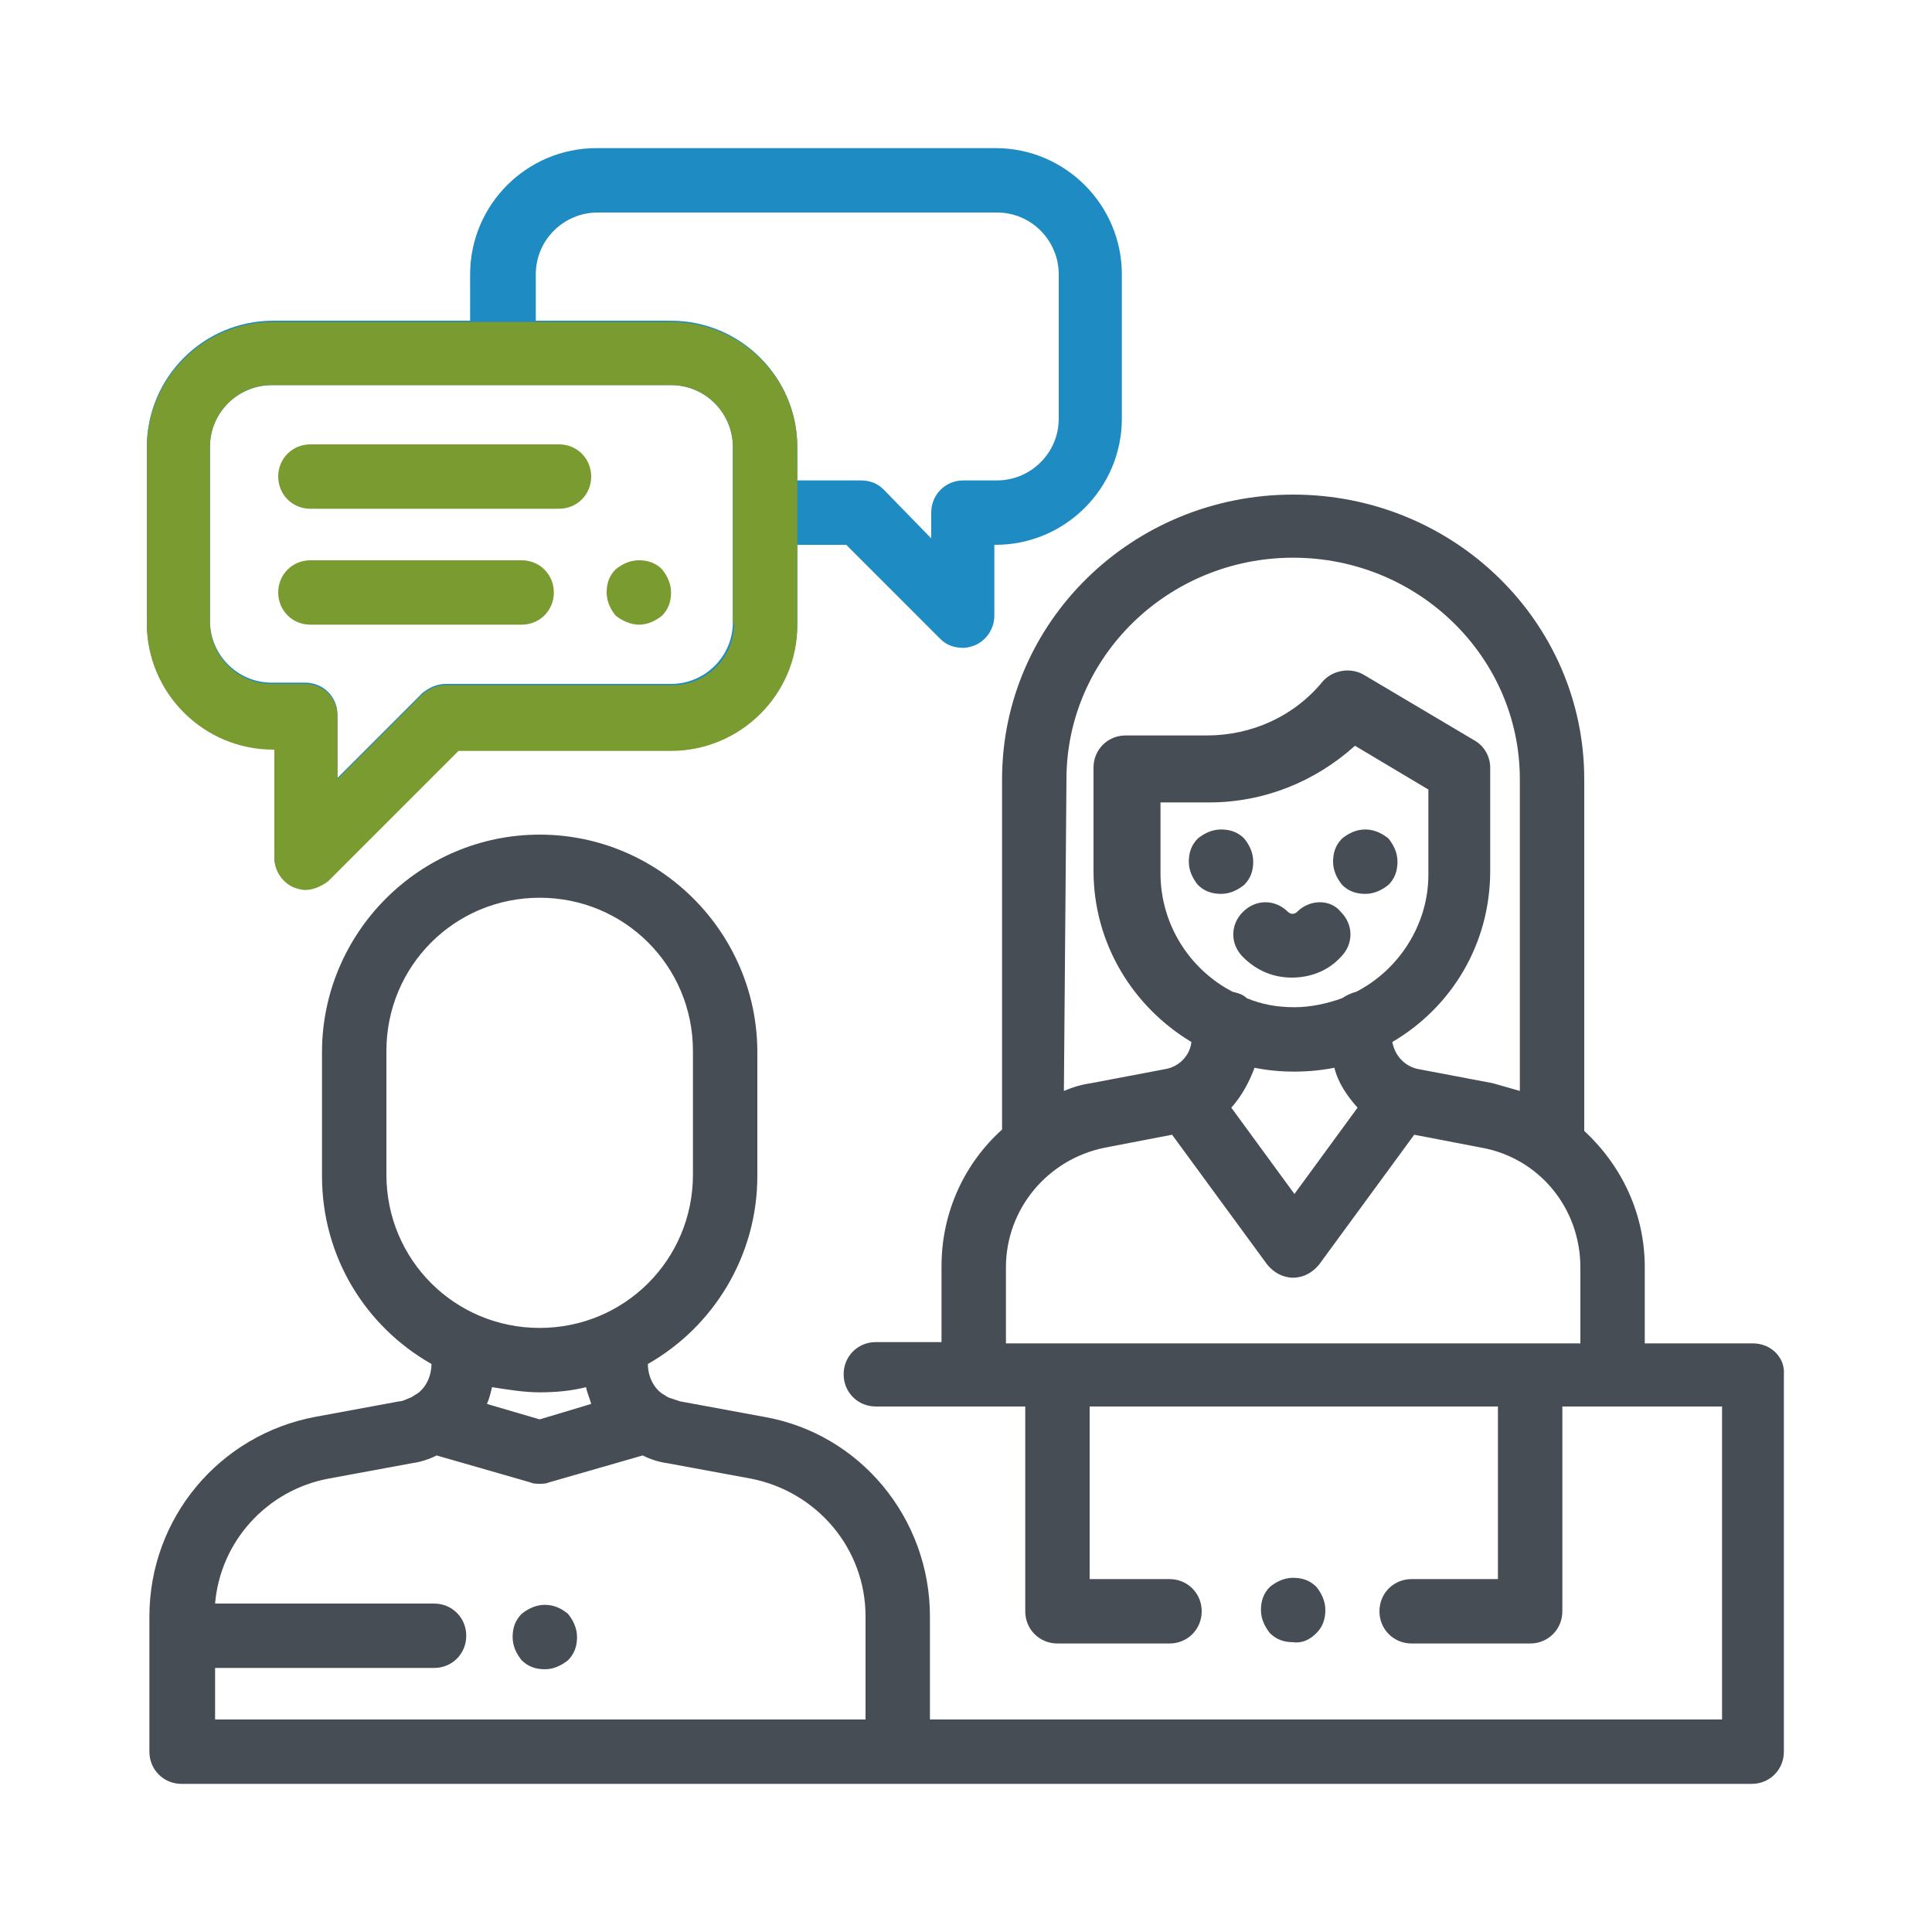
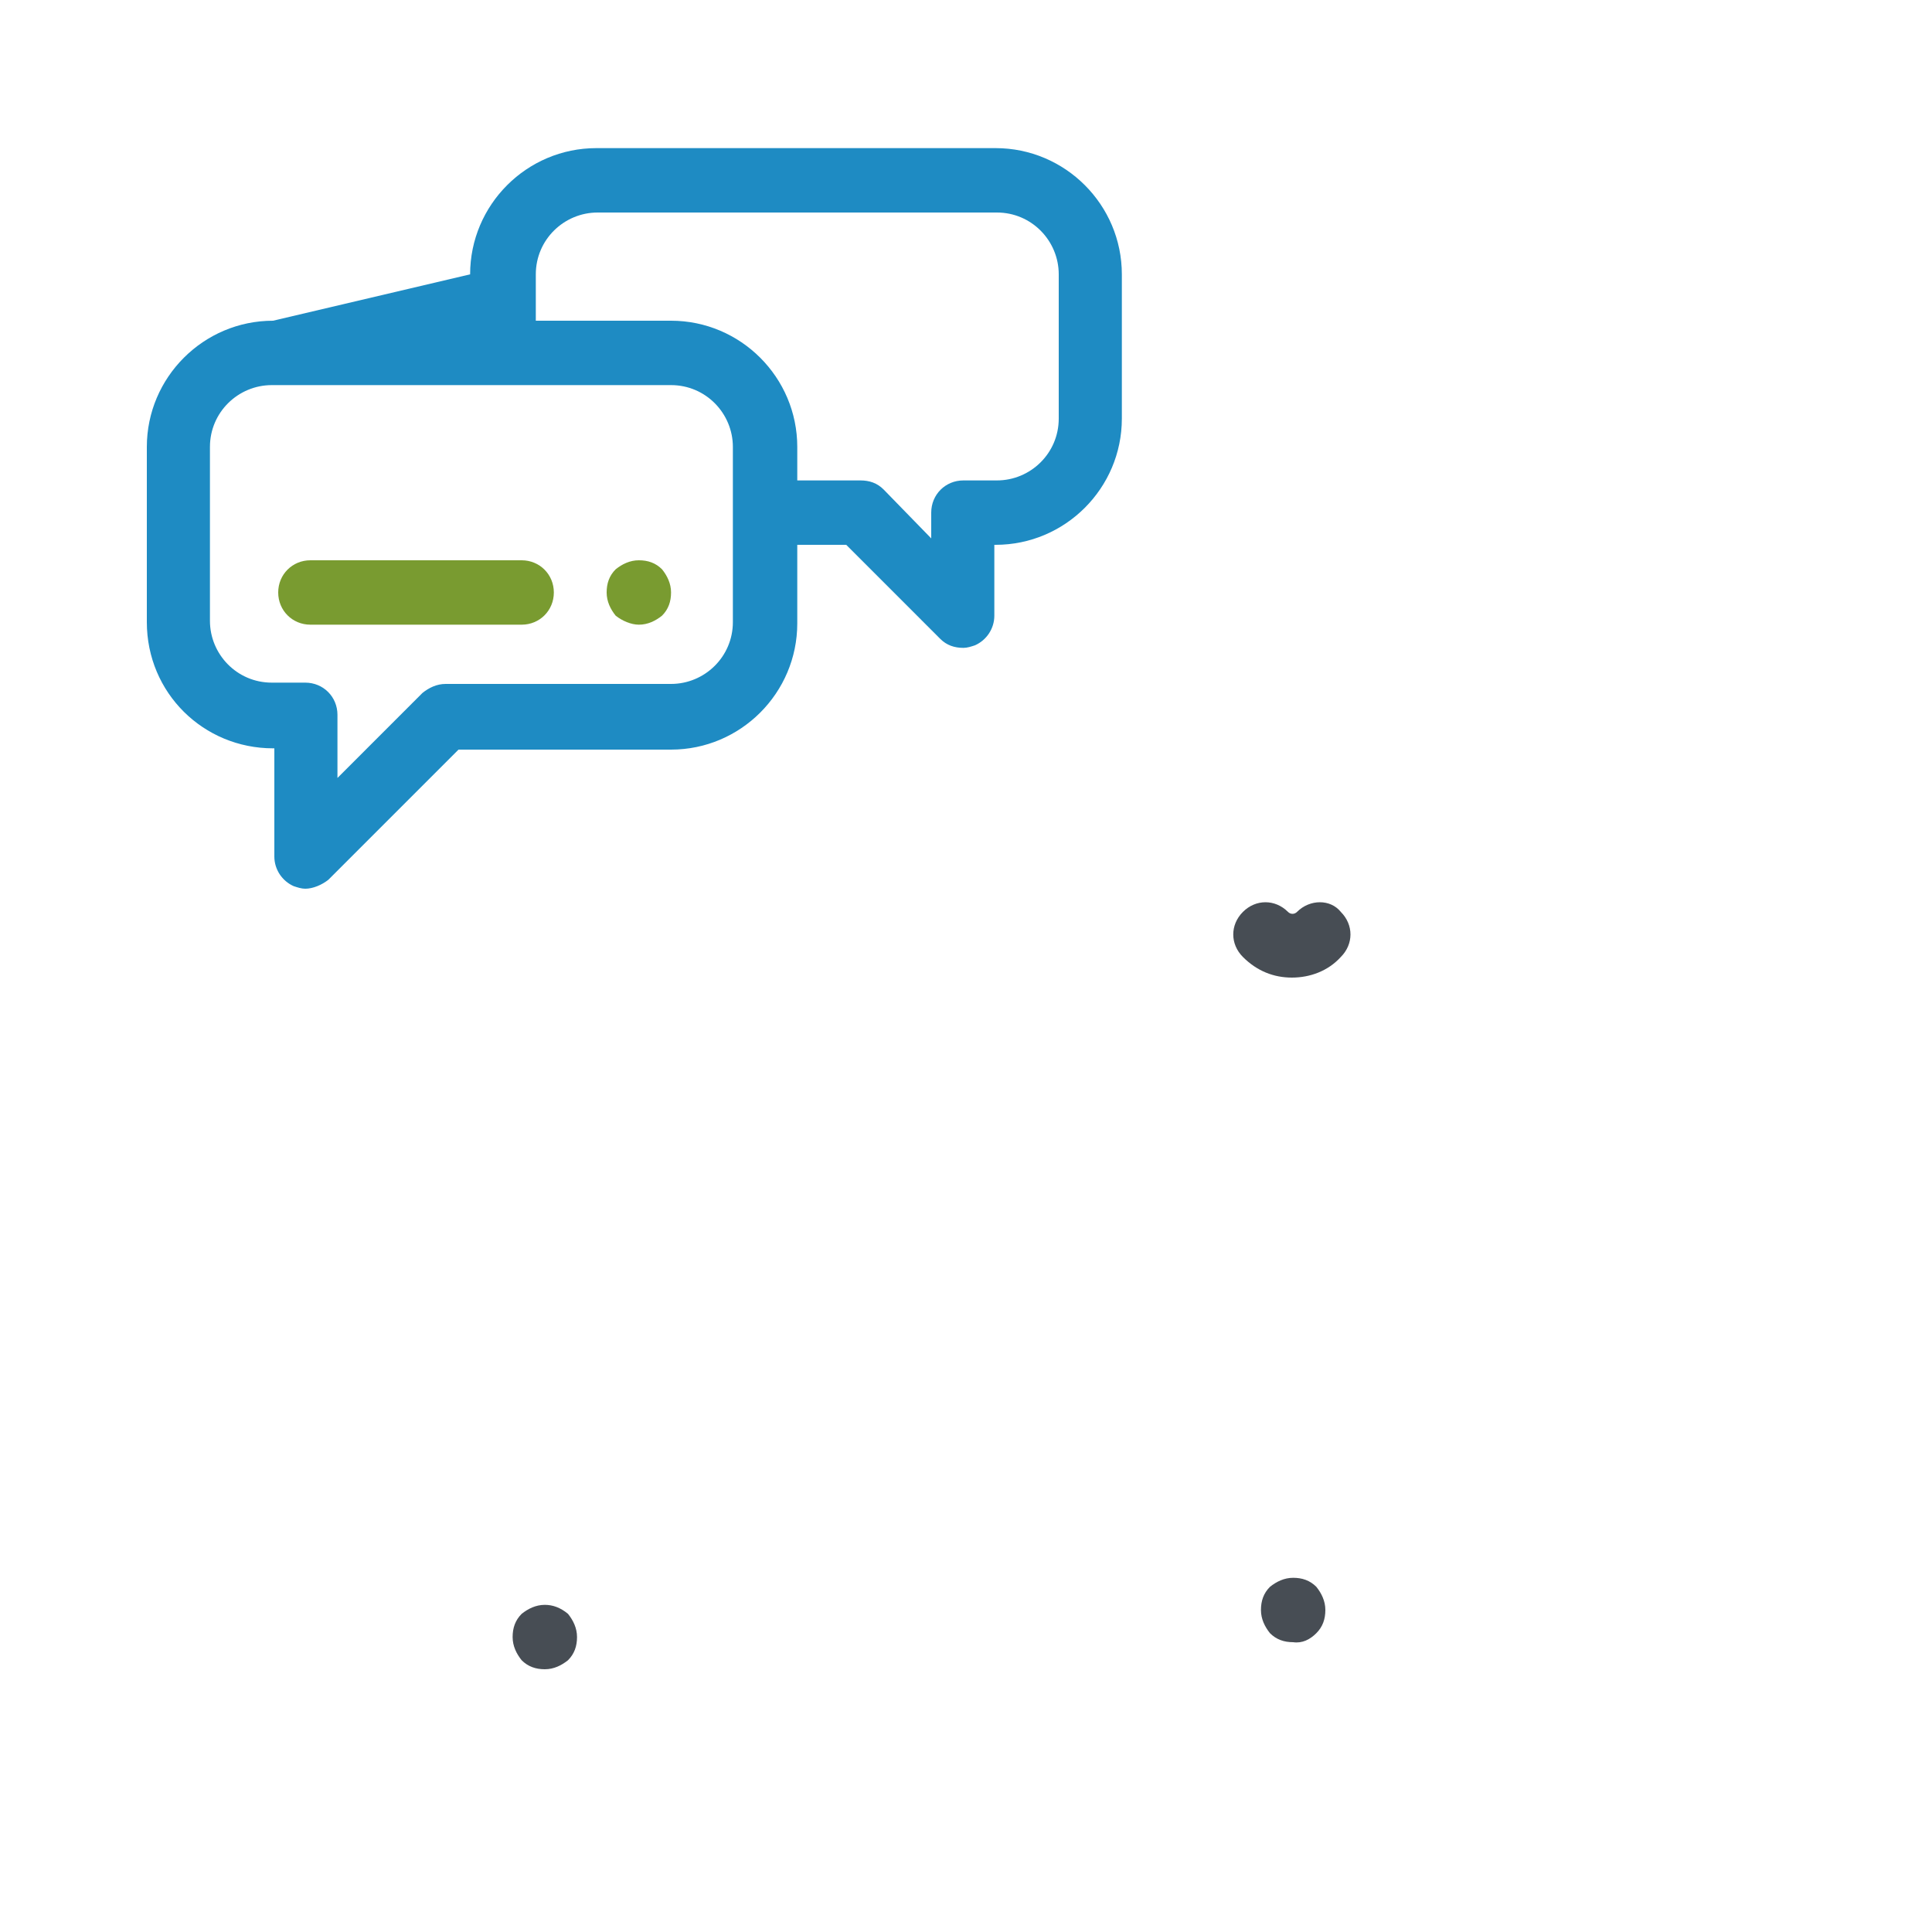
<svg xmlns="http://www.w3.org/2000/svg" width="1080" height="1080" viewBox="0 0 1080 1080" xml:space="preserve">
  <desc>Created with Fabric.js 5.2.4</desc>
  <defs />
  <g transform="matrix(1 0 0 1 540 540)" id="d26d1079-389f-4cfc-901b-a76da17df1c4">
    <rect style="stroke: none; stroke-width: 1; stroke-dasharray: none; stroke-linecap: butt; stroke-dashoffset: 0; stroke-linejoin: miter; stroke-miterlimit: 4; fill: rgb(255,255,255); fill-rule: nonzero; opacity: 1; visibility: hidden;" x="-540" y="-540" rx="0" ry="0" width="1080" height="1080" />
  </g>
  <g transform="matrix(1 0 0 1 540 540)" id="3dd63c6f-3f06-479e-aff7-ad6a1ea7b3e6" />
  <g transform="matrix(7.2 0 0 7.2 540 540)">
    <g style="">
      <g transform="matrix(1 0 0 1 0.05 13.45)" id="Layer_1">
-         <path style="stroke: none; stroke-width: 1; stroke-dasharray: none; stroke-linecap: butt; stroke-dashoffset: 0; stroke-linejoin: miter; stroke-miterlimit: 4; fill: rgb(71,77,84); fill-rule: nonzero; opacity: 1;" transform=" translate(-75.05, -88.45)" d="M 136.1 104.3 L 127.7 104.3 L 127.7 98.4 C 127.7 94.2 125.9 90.5 123 87.8 L 123 60.5 C 123 48.3 112.9 38.4 100.4 38.4 C 87.9 38.4 77.8 48.3 77.8 60.5 L 77.8 87.7 C 74.9 90.3 73.1 94.1 73.1 98.3 L 73.1 104.2 L 68 104.2 C 66.6 104.2 65.5 105.3 65.5 106.7 C 65.5 108.1 66.6 109.2 68 109.2 L 75.6 109.2 L 79.6 109.2 L 79.6 125.1 C 79.6 126.5 80.7 127.6 82.1 127.6 L 90.8 127.6 C 92.2 127.6 93.3 126.5 93.3 125.1 C 93.3 123.7 92.2 122.6 90.8 122.6 L 84.6 122.6 L 84.6 109.2 L 116.3 109.2 L 116.3 122.6 L 109.6 122.6 C 108.2 122.6 107.1 123.7 107.1 125.1 C 107.1 126.5 108.2 127.6 109.6 127.6 L 118.8 127.6 C 120.2 127.6 121.3 126.5 121.3 125.1 L 121.3 109.2 L 125.3 109.2 L 133.7 109.2 L 133.7 133.5 L 72.2 133.5 L 72.2 125.5 C 72.2 117.9 66.8 111.3 59.3 110 L 52.8 108.8 C 52.5 108.7 52.2 108.6 51.9 108.5 C 51.7 108.4 51.6 108.3 51.4 108.2 C 50.7 107.7 50.3 106.8 50.3 105.9 C 55.4 103 58.8 97.5 58.8 91.3 L 58.8 81.7 C 58.8 72.4 51.2 64.8 41.9 64.8 C 32.6 64.8 25 72.4 25 81.7 L 25 91.3 C 25 97.6 28.4 103 33.5 105.9 C 33.5 106.8 33.1 107.7 32.4 108.2 C 32.2 108.3 32.1 108.4 31.9 108.5 C 31.6 108.6 31.3 108.8 31 108.8 L 24.5 110 C 17 111.4 11.6 117.9 11.6 125.5 L 11.6 136 C 11.6 137.4 12.7 138.5 14.1 138.5 L 69.6 138.5 L 136 138.5 C 137.4 138.5 138.5 137.4 138.5 136 L 138.5 106.7 C 138.6 105.4 137.5 104.3 136.1 104.3 z M 82.8 60.5 C 82.8 51 90.7 43.3 100.4 43.3 C 110.1 43.3 118 51 118 60.5 L 118 84.7 C 117.3 84.5 116.6 84.3 115.9 84.1 L 110.1 83 C 109.1 82.8 108.3 82 108.1 80.9 C 112.7 78.2 115.7 73.3 115.7 67.6 L 115.7 59.6 C 115.7 58.7 115.2 57.9 114.5 57.5 L 105.9 52.4 C 104.9 51.8 103.5 52 102.7 52.9 C 100.5 55.6 97.2 57.1 93.7 57.1 L 87.4 57.1 C 86 57.1 84.9 58.2 84.9 59.6 L 84.9 67.6 C 84.9 73.3 88 78.2 92.5 80.9 C 92.4 81.9 91.6 82.8 90.5 83 L 84.7 84.1 C 84 84.2 83.3 84.4 82.6 84.7 L 82.8 60.5 L 82.8 60.5 z M 105.3 77 C 104.9 77.1 104.5 77.3 104.2 77.5 C 103.1 77.9 101.8 78.2 100.5 78.2 C 99.2 78.2 98 78 96.8 77.5 C 96.5 77.2 96.1 77.1 95.7 77 C 92.4 75.3 90.1 71.8 90.1 67.8 L 90.1 62.3 L 93.9 62.3 C 98.1 62.3 102.1 60.7 105.2 57.9 L 110.9 61.3 L 110.9 67.9 C 110.9 71.8 108.6 75.3 105.3 77 z M 97.4 82.9 C 98.4 83.1 99.4 83.2 100.5 83.2 C 101.5 83.2 102.6 83.1 103.6 82.9 C 103.9 84.1 104.6 85.1 105.4 86 L 100.5 92.7 L 95.6 86 C 96.4 85.1 97 84 97.4 82.9 z M 118.8 104.3 L 82.1 104.3 L 78.1 104.3 L 78.1 98.4 C 78.1 93.9 81.3 90 85.8 89.1 L 91 88.1 L 98.4 98.2 C 98.9 98.8 99.6 99.2 100.4 99.2 C 101.2 99.2 101.9 98.8 102.4 98.2 L 109.8 88.1 L 115 89.1 C 119.5 89.9 122.7 93.8 122.7 98.4 L 122.7 104.3 L 118.8 104.3 z M 30 91.2 L 30 81.6 C 30 75 35.3 69.7 41.9 69.7 C 48.5 69.7 53.8 75 53.8 81.6 L 53.8 91.2 C 53.8 97.8 48.5 103.1 41.9 103.1 C 35.3 103.1 30 97.8 30 91.2 z M 41.9 108.1 C 43.1 108.1 44.3 108 45.5 107.7 C 45.6 108.2 45.8 108.6 45.9 109 L 41.9 110.2 L 37.8 109 C 38 108.6 38.1 108.1 38.2 107.7 C 39.5 107.9 40.7 108.1 41.9 108.1 z M 16.7 129.5 L 33.7 129.5 C 35.1 129.5 36.2 128.4 36.2 127 C 36.2 125.6 35.1 124.5 33.7 124.5 L 16.7 124.5 C 17.1 119.7 20.7 115.7 25.5 114.8 L 32 113.6 C 32.7 113.5 33.3 113.3 33.9 113 L 41.2 115.1 C 41.4 115.2 41.7 115.2 41.9 115.2 C 42.1 115.2 42.4 115.2 42.6 115.1 L 49.9 113 C 50.5 113.3 51.1 113.5 51.8 113.6 L 58.3 114.8 C 63.4 115.8 67.2 120.2 67.2 125.5 L 67.2 133.5 L 16.7 133.5 L 16.7 129.5 L 16.7 129.5 z" stroke-linecap="round" />
-       </g>
+         </g>
      <g transform="matrix(1 0 0 1 -25.75 -34.75)" id="Layer_1">
-         <path style="stroke: none; stroke-width: 1; stroke-dasharray: none; stroke-linecap: butt; stroke-dashoffset: 0; stroke-linejoin: miter; stroke-miterlimit: 4; fill: rgb(30,139,195); fill-rule: nonzero; opacity: 1;" transform=" translate(-49.25, -40.25)" d="M 21.2 58.1 L 21.3 58.1 L 21.3 66.5 C 21.3 67.5 21.9 68.4 22.8 68.8 C 23.1 68.9 23.4 69 23.7 69 C 24.3 69 25 68.7 25.5 68.3 L 35.6 58.2 L 52.1 58.2 C 57.5 58.2 61.9 53.8 61.9 48.4 L 61.9 42.3 L 65.7 42.3 L 73 49.6 C 73.5 50.1 74.1 50.3 74.8 50.3 C 75.1 50.3 75.4 50.2 75.7 50.1 C 76.6 49.7 77.2 48.8 77.2 47.8 L 77.2 42.3 L 77.3 42.3 C 82.7 42.3 87.1 37.9 87.1 32.5 L 87.1 21.3 C 87.1 15.9 82.7 11.5 77.3 11.5 L 46.3 11.5 C 40.9 11.5 36.5 15.9 36.5 21.3 L 36.5 24.9 L 21.2 24.9 C 15.8 24.9 11.4 29.3 11.4 34.7 L 11.4 48.3 C 11.4 53.8 15.8 58.1 21.2 58.1 z M 41.6 21.3 C 41.6 18.6 43.8 16.5 46.4 16.5 L 77.4 16.5 C 80.1 16.5 82.2 18.7 82.2 21.3 L 82.2 32.5 C 82.2 35.2 80 37.3 77.4 37.3 L 74.8 37.3 C 73.4 37.3 72.3 38.4 72.3 39.8 L 72.3 41.8 L 68.6 38 C 68.1 37.5 67.5 37.3 66.8 37.3 L 61.9 37.3 L 61.9 34.7 C 61.9 29.3 57.5 24.9 52.1 24.9 L 41.6 24.9 L 41.6 21.3 L 41.6 21.3 z M 16.3 34.7 C 16.3 32 18.5 29.9 21.1 29.9 L 52.1 29.9 C 54.8 29.9 56.9 32.1 56.9 34.7 L 56.9 48.3 C 56.9 51 54.7 53.1 52.1 53.1 L 34.6 53.1 C 33.9 53.1 33.3 53.4 32.8 53.8 L 26.2 60.4 L 26.2 55.5 C 26.2 54.1 25.1 53 23.7 53 L 21.1 53 C 18.4 53 16.3 50.8 16.3 48.2 L 16.3 34.7 z" stroke-linecap="round" />
+         <path style="stroke: none; stroke-width: 1; stroke-dasharray: none; stroke-linecap: butt; stroke-dashoffset: 0; stroke-linejoin: miter; stroke-miterlimit: 4; fill: rgb(30,139,195); fill-rule: nonzero; opacity: 1;" transform=" translate(-49.25, -40.25)" d="M 21.2 58.1 L 21.3 58.1 L 21.3 66.5 C 21.3 67.5 21.9 68.4 22.8 68.8 C 23.1 68.9 23.4 69 23.7 69 C 24.3 69 25 68.7 25.5 68.3 L 35.6 58.2 L 52.1 58.2 C 57.5 58.2 61.9 53.8 61.9 48.4 L 61.9 42.3 L 65.7 42.3 L 73 49.6 C 73.5 50.1 74.1 50.3 74.8 50.3 C 75.1 50.3 75.4 50.2 75.7 50.1 C 76.6 49.7 77.2 48.8 77.2 47.8 L 77.2 42.3 L 77.3 42.3 C 82.7 42.3 87.1 37.9 87.1 32.5 L 87.1 21.3 C 87.1 15.9 82.7 11.5 77.3 11.5 L 46.3 11.5 C 40.9 11.5 36.5 15.9 36.5 21.3 L 21.2 24.9 C 15.8 24.9 11.4 29.3 11.4 34.7 L 11.4 48.3 C 11.4 53.8 15.8 58.1 21.2 58.1 z M 41.6 21.3 C 41.6 18.6 43.8 16.5 46.4 16.5 L 77.4 16.5 C 80.1 16.5 82.2 18.7 82.2 21.3 L 82.2 32.5 C 82.2 35.2 80 37.3 77.4 37.3 L 74.8 37.3 C 73.4 37.3 72.3 38.4 72.3 39.8 L 72.3 41.8 L 68.6 38 C 68.1 37.5 67.5 37.3 66.8 37.3 L 61.9 37.3 L 61.9 34.7 C 61.9 29.3 57.5 24.9 52.1 24.9 L 41.6 24.9 L 41.6 21.3 L 41.6 21.3 z M 16.3 34.7 C 16.3 32 18.5 29.9 21.1 29.9 L 52.1 29.9 C 54.8 29.9 56.9 32.1 56.9 34.7 L 56.9 48.3 C 56.9 51 54.7 53.1 52.1 53.1 L 34.6 53.1 C 33.9 53.1 33.3 53.4 32.8 53.8 L 26.2 60.4 L 26.2 55.5 C 26.2 54.1 25.1 53 23.7 53 L 21.1 53 C 18.4 53 16.3 50.8 16.3 48.2 L 16.3 34.7 z" stroke-linecap="round" />
      </g>
      <g transform="matrix(1 0 0 1 19.8 -8.1)" id="Layer_1">
-         <path style="stroke: none; stroke-width: 1; stroke-dasharray: none; stroke-linecap: butt; stroke-dashoffset: 0; stroke-linejoin: miter; stroke-miterlimit: 4; fill: rgb(71,77,84); fill-rule: nonzero; opacity: 1;" transform=" translate(-94.8, -66.9)" d="M 97.3 66.9 C 97.3 66.2 97 65.6 96.6 65.1 C 96.1 64.6 95.5 64.4 94.8 64.4 C 94.1 64.4 93.5 64.7 93 65.1 C 92.5 65.6 92.3 66.2 92.3 66.9 C 92.3 67.6 92.6 68.2 93 68.7 C 93.5 69.2 94.1 69.4 94.8 69.4 C 95.5 69.4 96.1 69.1 96.6 68.7 C 97.1 68.2 97.3 67.6 97.3 66.9 z" stroke-linecap="round" />
-       </g>
+         </g>
      <g transform="matrix(1 0 0 1 31 -8.1)" id="Layer_1">
-         <path style="stroke: none; stroke-width: 1; stroke-dasharray: none; stroke-linecap: butt; stroke-dashoffset: 0; stroke-linejoin: miter; stroke-miterlimit: 4; fill: rgb(71,77,84); fill-rule: nonzero; opacity: 1;" transform=" translate(-106, -66.9)" d="M 106 64.4 C 105.3 64.4 104.7 64.7 104.2 65.1 C 103.7 65.6 103.5 66.2 103.5 66.9 C 103.5 67.6 103.8 68.2 104.2 68.7 C 104.7 69.2 105.3 69.4 106 69.4 C 106.7 69.4 107.3 69.1 107.8 68.7 C 108.3 68.2 108.5 67.6 108.5 66.9 C 108.5 66.2 108.2 65.6 107.8 65.1 C 107.3 64.7 106.7 64.4 106 64.4 z" stroke-linecap="round" />
-       </g>
+         </g>
      <g transform="matrix(1 0 0 1 25.3 -2.03)" id="Layer_1">
        <path style="stroke: none; stroke-width: 1; stroke-dasharray: none; stroke-linecap: butt; stroke-dashoffset: 0; stroke-linejoin: miter; stroke-miterlimit: 4; fill: rgb(71,77,84); fill-rule: nonzero; opacity: 1;" transform=" translate(-100.3, -72.97)" d="M 100.7 70.8 C 100.5 71 100.2 71 100 70.8 C 99 69.8 97.5 69.8 96.5 70.8 C 95.5 71.8 95.5 73.3 96.5 74.3 C 97.6 75.4 98.9 75.9 100.3 75.9 C 101.7 75.9 103.1 75.4 104.1 74.3 C 105.1 73.3 105.1 71.8 104.1 70.8 C 103.3 69.8 101.7 69.8 100.7 70.8 z" stroke-linecap="round" />
      </g>
      <g transform="matrix(1 0 0 1 25.4 50.01)" id="Layer_1">
        <path style="stroke: none; stroke-width: 1; stroke-dasharray: none; stroke-linecap: butt; stroke-dashoffset: 0; stroke-linejoin: miter; stroke-miterlimit: 4; fill: rgb(71,77,84); fill-rule: nonzero; opacity: 1;" transform=" translate(-100.4, -125.01)" d="M 102.2 126.8 C 102.7 126.3 102.9 125.7 102.9 125 C 102.9 124.3 102.6 123.7 102.2 123.2 C 101.7 122.7 101.1 122.5 100.4 122.5 C 99.7 122.5 99.1 122.8 98.6 123.2 C 98.1 123.7 97.9 124.3 97.9 125 C 97.9 125.7 98.2 126.3 98.6 126.8 C 99.1 127.3 99.7 127.5 100.4 127.5 C 101.1 127.6 101.7 127.3 102.2 126.8 z" stroke-linecap="round" />
      </g>
      <g transform="matrix(1 0 0 1 -41.25 -38)" id="Layer_1">
-         <path style="stroke: none; stroke-width: 1; stroke-dasharray: none; stroke-linecap: butt; stroke-dashoffset: 0; stroke-linejoin: miter; stroke-miterlimit: 4; fill: rgb(121,155,48); fill-rule: nonzero; opacity: 1;" transform=" translate(-33.75, -37)" d="M 24.1 39.5 L 43.4 39.5 C 44.8 39.5 45.9 38.4 45.9 37 C 45.9 35.6 44.8 34.5 43.4 34.5 L 24.1 34.5 C 22.7 34.5 21.6 35.6 21.6 37 C 21.6 38.4 22.7 39.5 24.1 39.5 z" stroke-linecap="round" />
-       </g>
+         </g>
      <g transform="matrix(1 0 0 1 -25.4 -29)" id="Layer_1">
        <path style="stroke: none; stroke-width: 1; stroke-dasharray: none; stroke-linecap: butt; stroke-dashoffset: 0; stroke-linejoin: miter; stroke-miterlimit: 4; fill: rgb(121,155,48); fill-rule: nonzero; opacity: 1;" transform=" translate(-49.6, -46)" d="M 49.6 48.5 C 50.3 48.5 50.9 48.2 51.4 47.8 C 51.9 47.3 52.1 46.7 52.1 46 C 52.1 45.3 51.8 44.7 51.4 44.2 C 50.9 43.7 50.3 43.5 49.6 43.5 C 48.9 43.5 48.3 43.8 47.8 44.2 C 47.3 44.7 47.1 45.3 47.1 46 C 47.1 46.7 47.4 47.3 47.8 47.8 C 48.3 48.2 49 48.5 49.6 48.5 z" stroke-linecap="round" />
      </g>
      <g transform="matrix(1 0 0 1 -42.7 -29)" id="Layer_1">
        <path style="stroke: none; stroke-width: 1; stroke-dasharray: none; stroke-linecap: butt; stroke-dashoffset: 0; stroke-linejoin: miter; stroke-miterlimit: 4; fill: rgb(121,155,48); fill-rule: nonzero; opacity: 1;" transform=" translate(-32.3, -46)" d="M 24.1 48.5 L 40.5 48.5 C 41.9 48.5 43 47.4 43 46 C 43 44.6 41.9 43.5 40.5 43.5 L 24.1 43.5 C 22.7 43.5 21.6 44.6 21.6 46 C 21.6 47.4 22.7 48.5 24.1 48.5 z" stroke-linecap="round" />
      </g>
      <g transform="matrix(1 0 0 1 -32.7 52.1)" id="Layer_1">
        <path style="stroke: none; stroke-width: 1; stroke-dasharray: none; stroke-linecap: butt; stroke-dashoffset: 0; stroke-linejoin: miter; stroke-miterlimit: 4; fill: rgb(71,77,84); fill-rule: nonzero; opacity: 1;" transform=" translate(-42.3, -127.1)" d="M 42.3 124.6 C 41.6 124.6 41 124.9 40.5 125.3 C 40 125.8 39.8 126.4 39.8 127.1 C 39.8 127.8 40.1 128.4 40.5 128.9 C 41 129.4 41.6 129.6 42.3 129.6 C 43 129.6 43.6 129.3 44.1 128.9 C 44.6 128.4 44.8 127.8 44.8 127.1 C 44.8 126.4 44.5 125.8 44.1 125.3 C 43.5 124.8 42.9 124.6 42.3 124.6 z" stroke-linecap="round" />
      </g>
      <g transform="matrix(1 0 0 1 -38.35 -27.95)" id="Layer_1">
-         <path style="stroke: none; stroke-width: 1; stroke-dasharray: none; stroke-linecap: butt; stroke-dashoffset: 0; stroke-linejoin: miter; stroke-miterlimit: 4; fill: rgb(121,155,48); fill-rule: nonzero; opacity: 1;" transform=" translate(-36.65, -47.05)" d="M 61.9 34.7 C 61.9 29.3 57.5 25 52.1 25 L 41.6 25 L 41.6 25 L 36.6 25 L 36.6 25 L 21.2 25 C 15.8 25 11.4 29.4 11.4 34.8 L 11.4 48.4 C 11.4 53.8 15.8 58.2 21.2 58.2 L 21.3 58.2 L 21.3 66.6 C 21.3 67.6 21.9 68.5 22.8 68.9 C 23.1 69 23.4 69.1 23.7 69.1 C 24.3 69.1 25 68.8 25.5 68.4 L 35.6 58.3 L 52.1 58.3 C 57.5 58.3 61.9 53.9 61.9 48.6 L 61.9 34.7 z M 57 48.4 C 57 51.1 54.8 53.2 52.2 53.2 L 34.6 53.2 C 33.9 53.2 33.3 53.5 32.8 53.9 L 26.2 60.5 L 26.2 55.6 C 26.2 54.2 25.1 53.1 23.7 53.1 L 21.1 53.1 C 18.4 53.1 16.3 50.9 16.3 48.3 L 16.3 34.7 C 16.3 32 18.5 29.9 21.1 29.9 L 52.1 29.9 C 54.8 29.9 56.9 32.1 56.9 34.7 L 56.9 48.4 z" stroke-linecap="round" />
-       </g>
+         </g>
    </g>
  </g>
</svg>